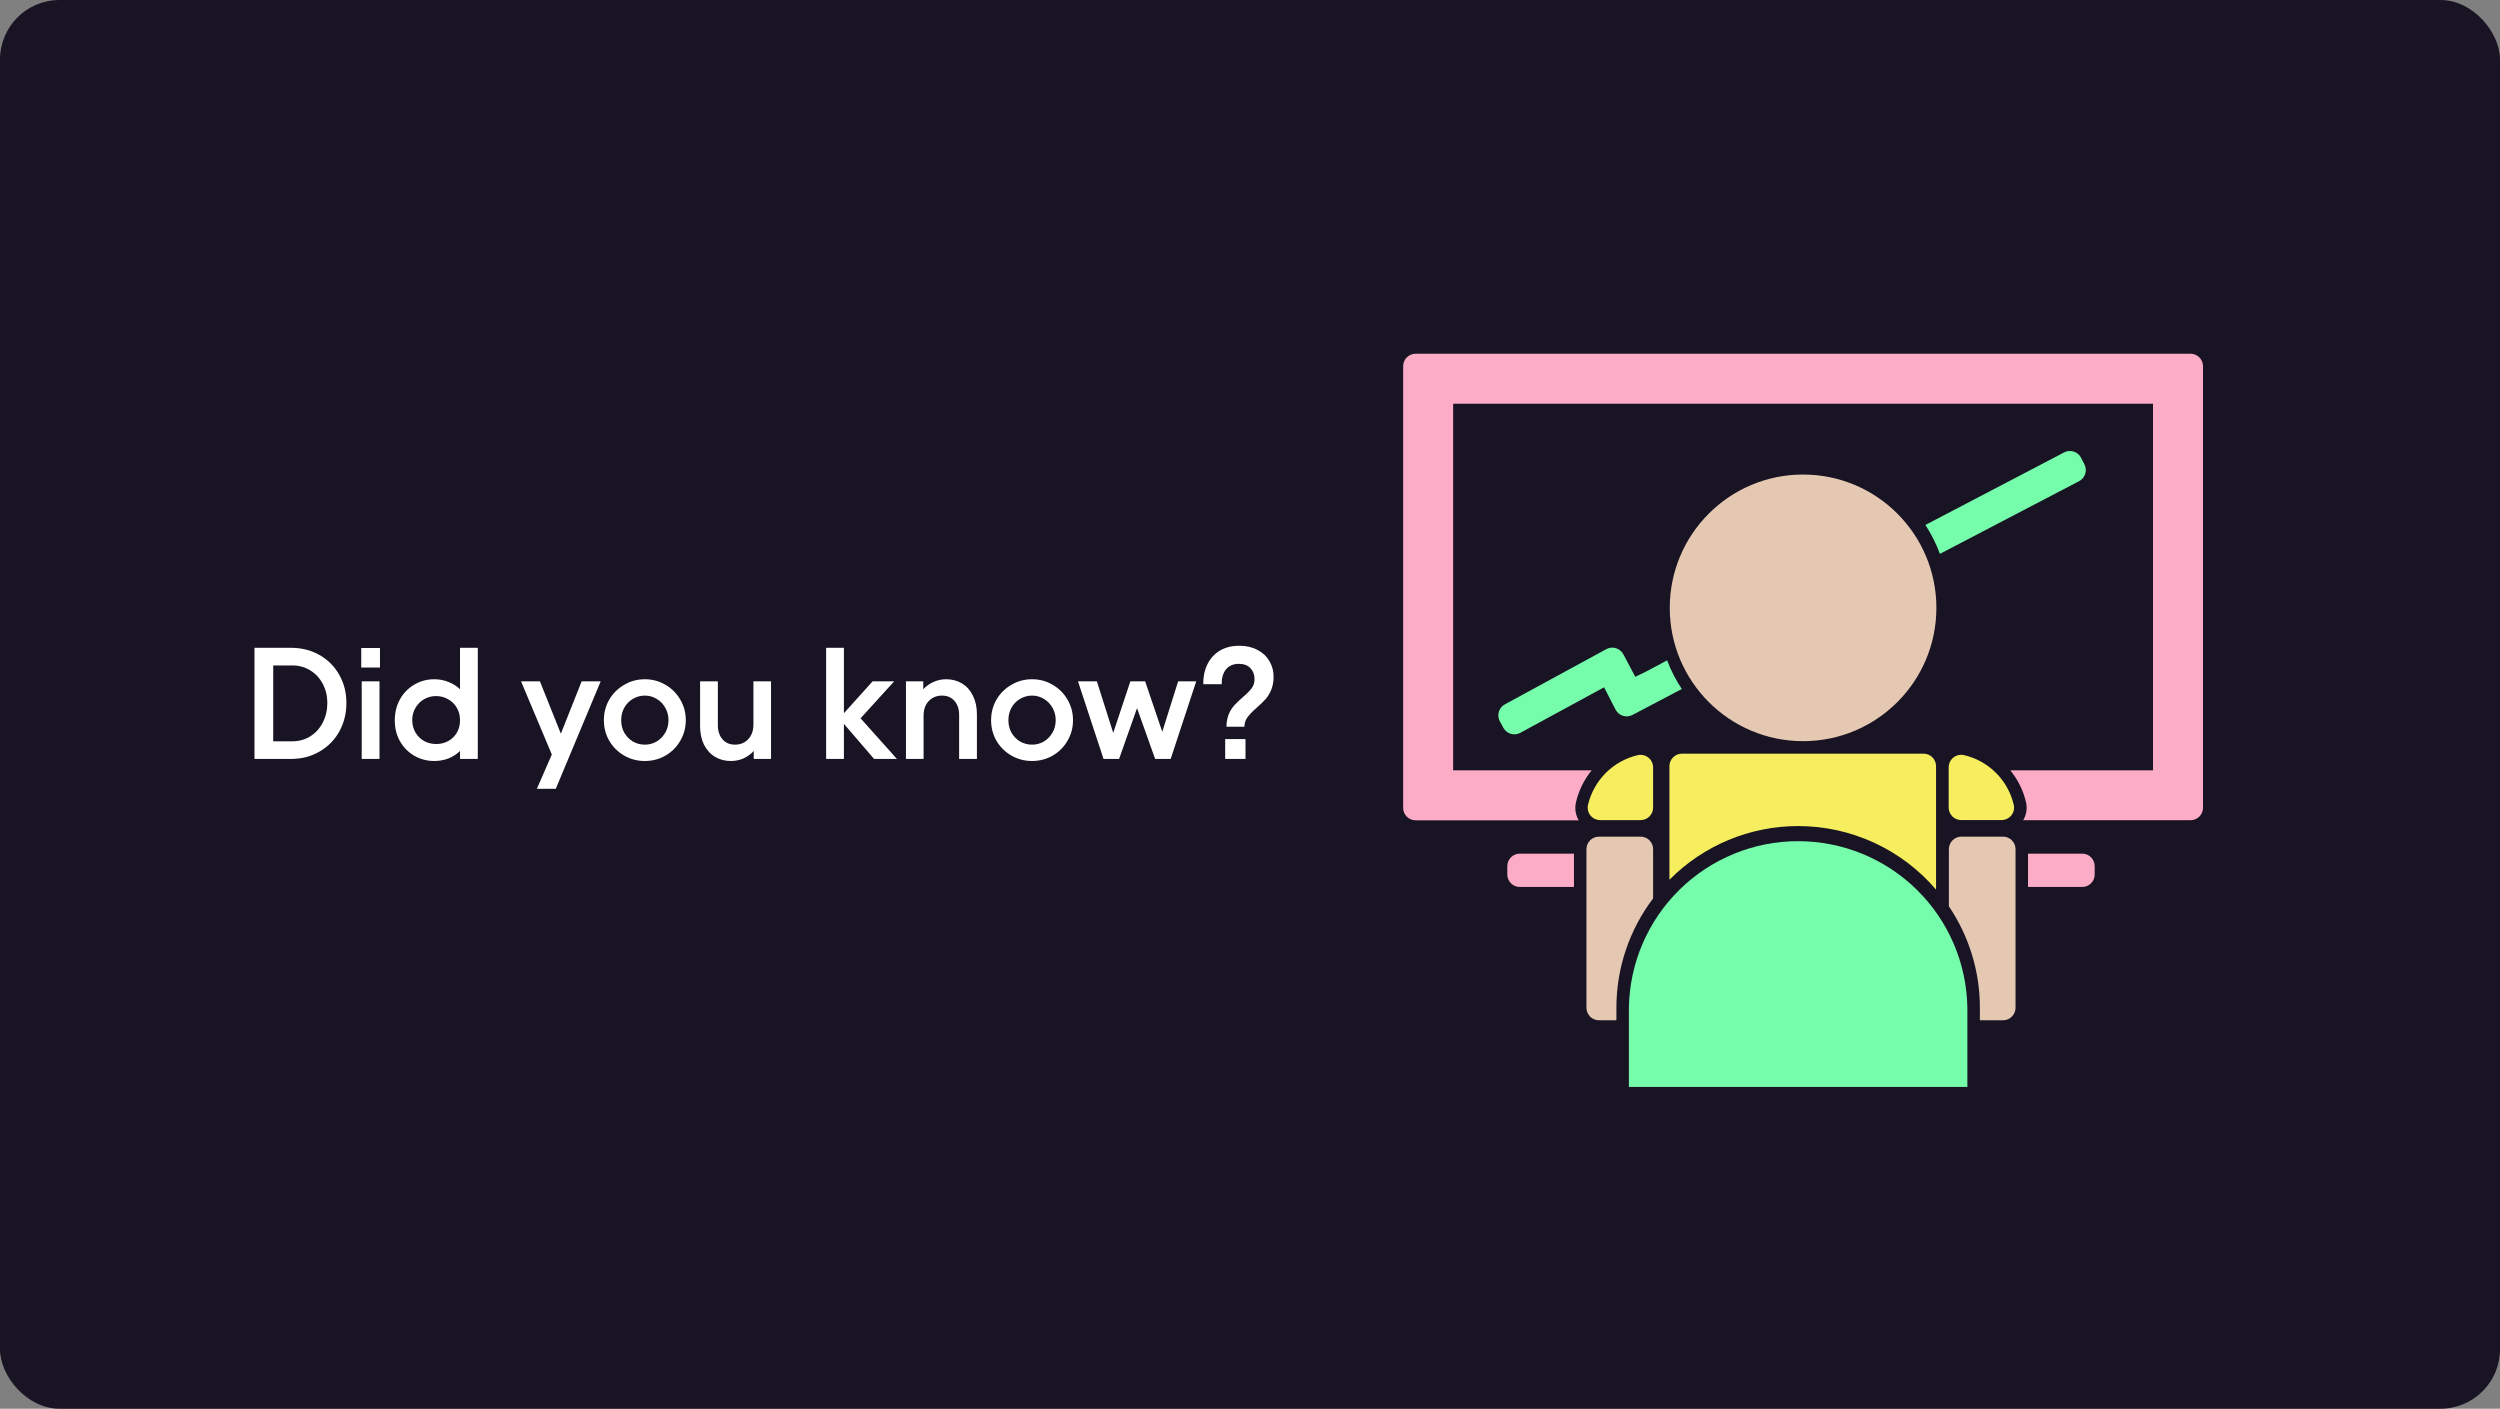
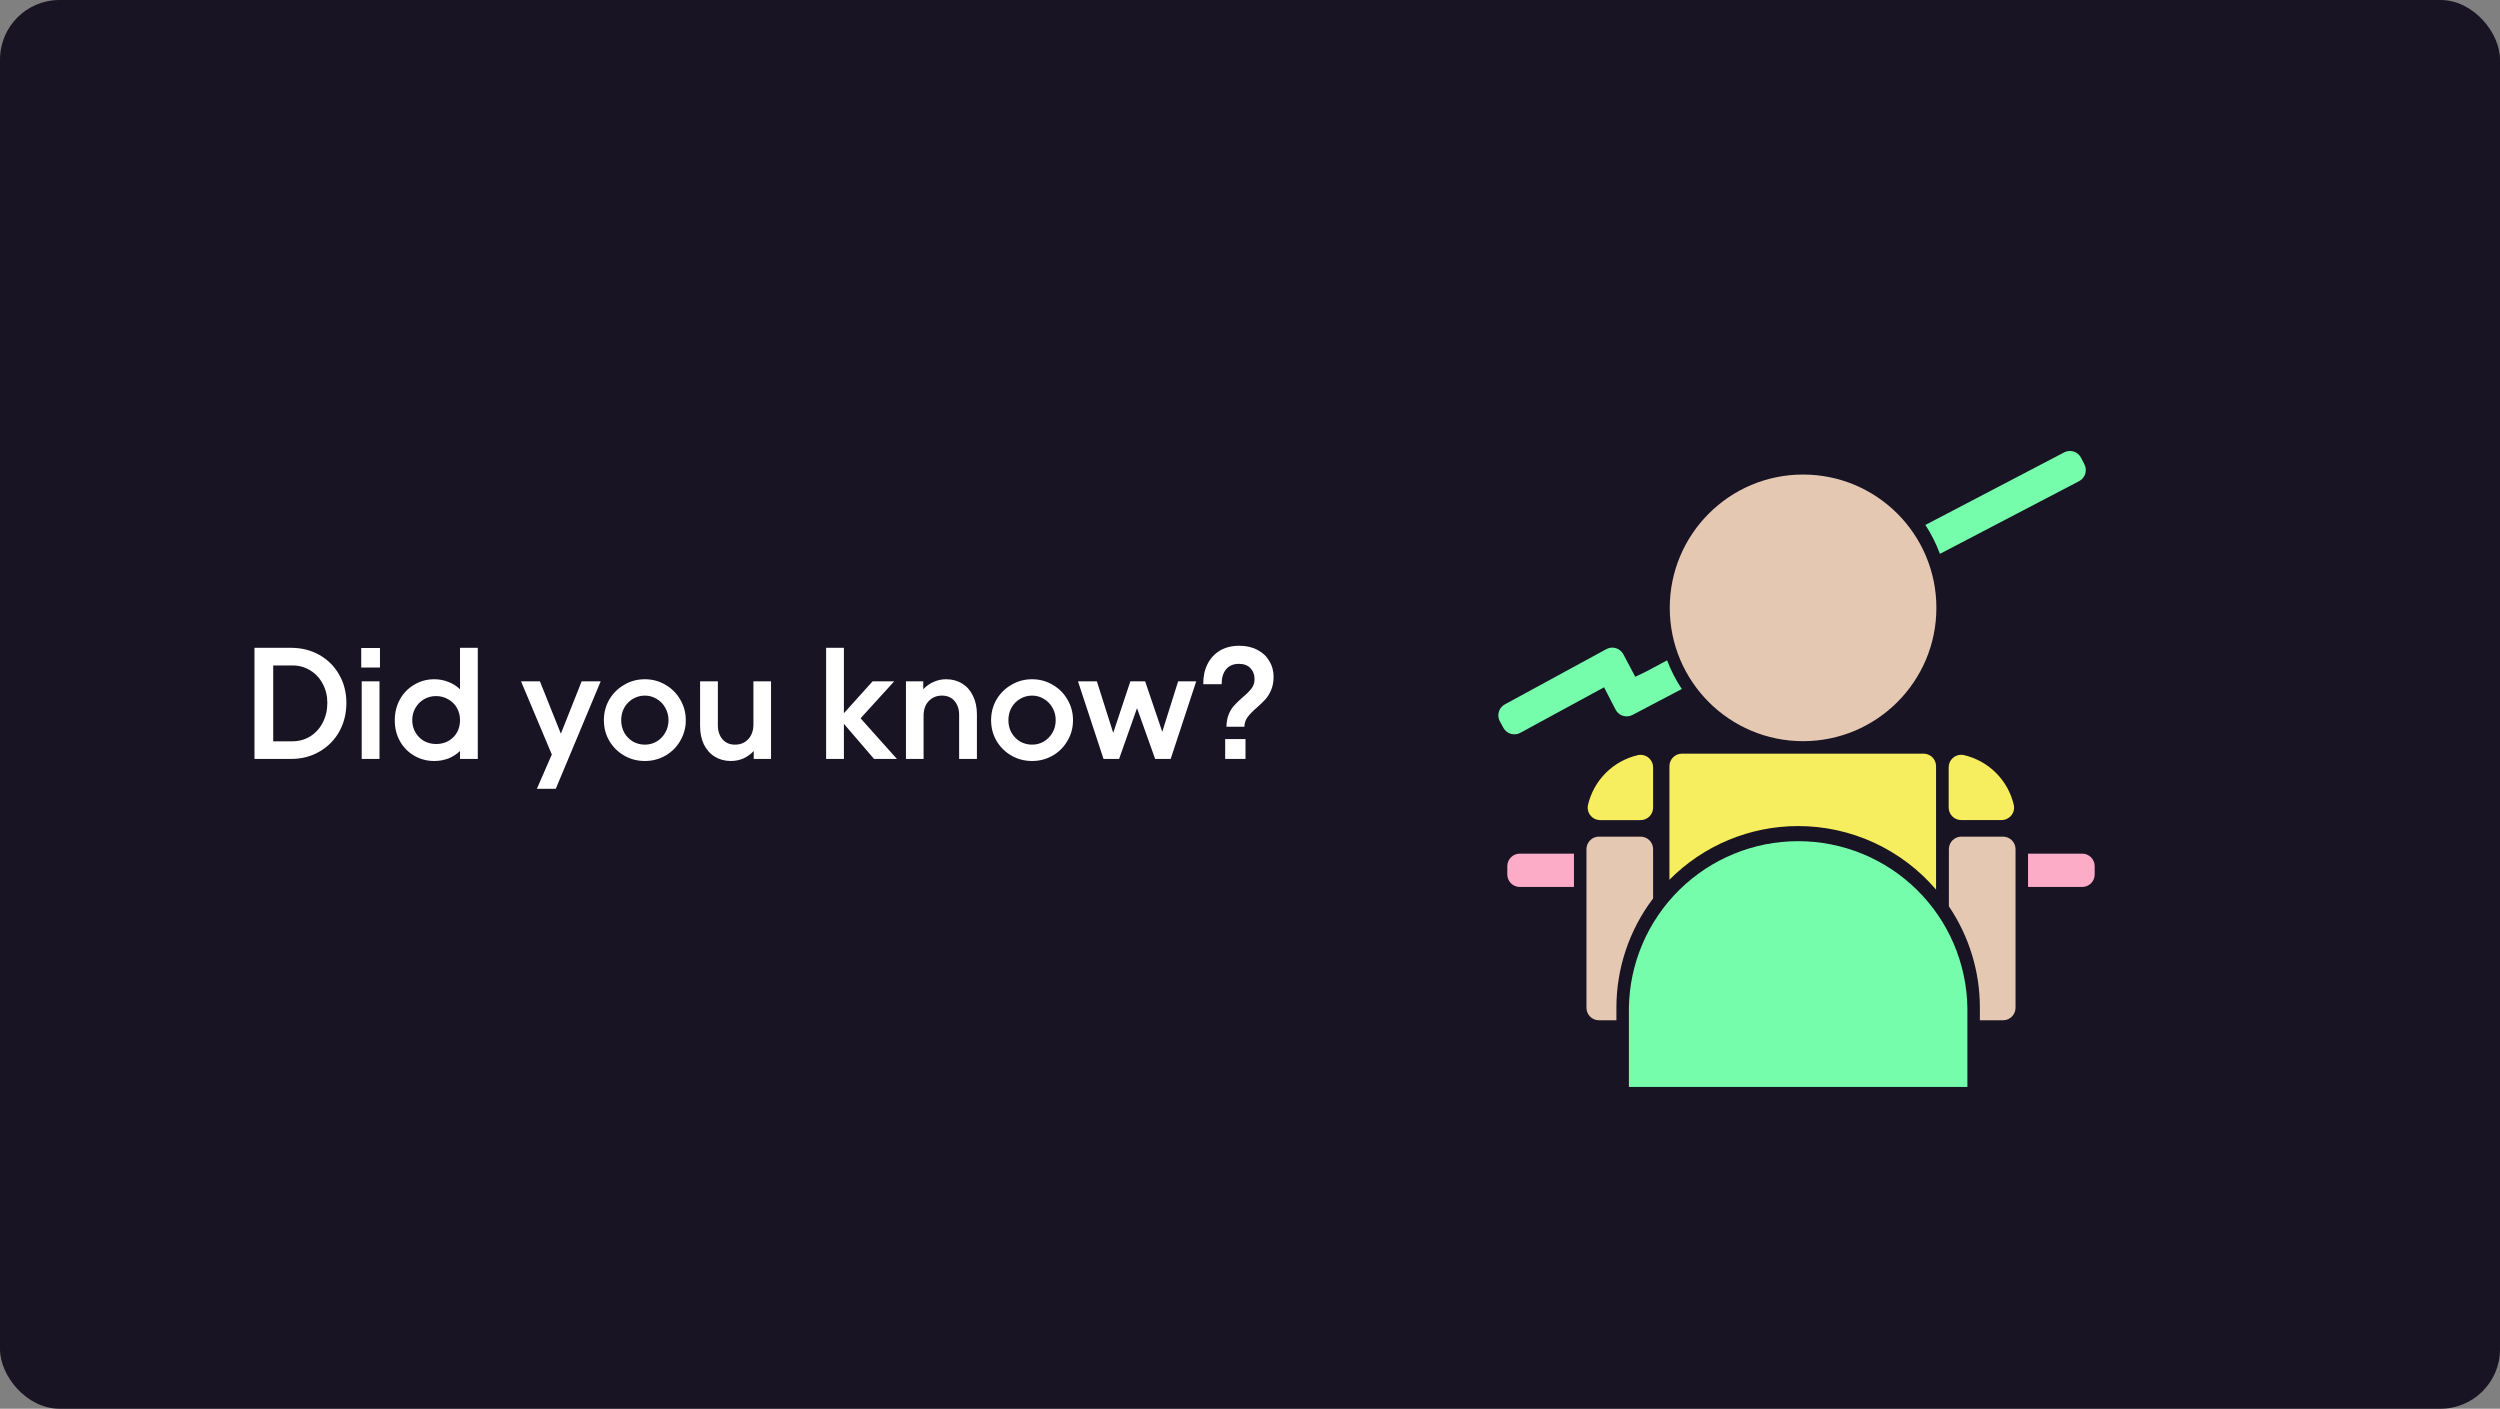
<svg xmlns="http://www.w3.org/2000/svg" width="504" height="284" viewBox="0 0 504 284" fill="none">
  <rect x="0" y="0" width="504" height="284" fill="#808080" stroke="none" />
  <rect width="504" height="284" rx="12" fill="#191424" />
  <g clip-path="url(#clip0_433_1218)">
    <path d="M471 31H256V246H471V31Z" fill="#191424" />
    <path d="M420.215 93.601L419.534 92.274C419.229 91.688 418.706 91.245 418.078 91.041C417.45 90.836 416.766 90.887 416.175 91.182L388.158 105.829C389.348 107.657 390.331 109.612 391.089 111.657L419.131 97.01C419.427 96.859 419.69 96.65 419.905 96.396C420.12 96.142 420.282 95.848 420.383 95.531C420.484 95.214 420.521 94.88 420.492 94.549C420.463 94.218 420.369 93.895 420.215 93.601Z" fill="#75FDAC" />
    <path d="M395.414 165.325H403.519C403.892 165.325 404.261 165.242 404.599 165.082C404.936 164.921 405.234 164.688 405.471 164.399C405.707 164.109 405.876 163.771 405.965 163.408C406.055 163.045 406.062 162.667 405.988 162.301C405.422 159.845 404.177 157.598 402.395 155.816C400.613 154.034 398.366 152.789 395.91 152.223C395.733 152.183 395.553 152.164 395.372 152.164C394.704 152.164 394.063 152.43 393.591 152.902C393.118 153.375 392.853 154.016 392.853 154.684V162.788C392.85 163.124 392.915 163.457 393.043 163.768C393.172 164.078 393.361 164.36 393.599 164.596C393.838 164.832 394.121 165.018 394.433 165.144C394.745 165.269 395.078 165.33 395.414 165.325Z" fill="#F6EE5E" />
-     <path d="M441.605 71.312H285.395C284.726 71.312 284.085 71.578 283.613 72.05C283.14 72.523 282.875 73.164 282.875 73.832V162.855C282.875 163.524 283.14 164.165 283.613 164.637C284.085 165.11 284.726 165.375 285.395 165.375H318.283C317.632 164.29 317.428 162.996 317.712 161.764C318.261 159.395 319.344 157.183 320.878 155.297H292.953V81.391H434.047V155.297H405.274C406.812 157.176 407.898 159.382 408.448 161.747C408.732 162.979 408.528 164.274 407.877 165.358H441.605C442.274 165.358 442.915 165.093 443.387 164.62C443.86 164.148 444.125 163.507 444.125 162.839V73.832C444.125 73.164 443.86 72.523 443.387 72.05C442.915 71.578 442.274 71.312 441.605 71.312Z" fill="#FDACC7" />
    <path d="M330.746 152.173C330.565 152.172 330.385 152.192 330.209 152.231C327.753 152.797 325.505 154.042 323.723 155.824C321.941 157.606 320.696 159.854 320.13 162.31C320.056 162.676 320.063 163.054 320.153 163.417C320.242 163.779 320.411 164.118 320.648 164.407C320.884 164.697 321.182 164.93 321.519 165.09C321.857 165.25 322.226 165.333 322.6 165.333H330.746C331.414 165.333 332.055 165.068 332.528 164.595C333 164.123 333.266 163.482 333.266 162.813V154.709C333.268 154.377 333.204 154.047 333.079 153.74C332.953 153.432 332.768 153.152 332.534 152.917C332.299 152.681 332.021 152.494 331.714 152.366C331.407 152.238 331.078 152.173 330.746 152.173Z" fill="#F6EE5E" />
    <path d="M306.391 172.094H317.309V178.812H306.391C305.722 178.812 305.082 178.547 304.609 178.075C304.137 177.602 303.871 176.961 303.871 176.293V174.613C303.871 173.945 304.137 173.304 304.609 172.832C305.082 172.359 305.722 172.094 306.391 172.094Z" fill="#FDACC7" />
    <path d="M419.77 178.812H408.852V172.094H419.77C420.438 172.094 421.079 172.359 421.551 172.832C422.024 173.304 422.289 173.945 422.289 174.613V176.293C422.289 176.961 422.024 177.602 421.551 178.075C421.079 178.547 420.438 178.812 419.77 178.812Z" fill="#FDACC7" />
    <path d="M328.386 219.125H396.624V203.168C396.483 194.212 392.827 185.67 386.443 179.386C380.06 173.102 371.462 169.58 362.505 169.58C353.548 169.58 344.95 173.102 338.566 179.386C332.183 185.67 328.527 194.212 328.386 203.168V219.125Z" fill="#75FDAC" />
    <path d="M362.509 166.534C367.793 166.533 373.014 167.678 377.813 169.889C382.612 172.1 386.875 175.325 390.308 179.342V154.457C390.308 153.789 390.042 153.148 389.57 152.675C389.097 152.203 388.456 151.938 387.788 151.938H339.077C338.409 151.938 337.768 152.203 337.296 152.675C336.823 153.148 336.558 153.789 336.558 154.457V177.36C339.953 173.93 343.995 171.207 348.449 169.349C352.904 167.491 357.682 166.534 362.509 166.534Z" fill="#F6EE5E" />
    <path d="M336.087 133.125L331.888 135.368L329.671 136.443L327.277 131.924C327.124 131.626 326.912 131.361 326.654 131.146C326.397 130.931 326.099 130.769 325.778 130.671C325.457 130.572 325.12 130.539 324.786 130.572C324.453 130.606 324.129 130.706 323.834 130.866L303.375 142.002C303.085 142.16 302.828 142.374 302.62 142.632C302.412 142.889 302.257 143.185 302.163 143.503C302.07 143.82 302.04 144.153 302.075 144.482C302.11 144.811 302.209 145.13 302.368 145.42L303.081 146.731C303.401 147.315 303.939 147.75 304.578 147.939C305.217 148.127 305.905 148.055 306.491 147.738L323.38 138.559L325.707 143.077C326.015 143.66 326.539 144.1 327.167 144.301C327.795 144.502 328.477 144.448 329.066 144.152L339.052 138.903C337.851 137.094 336.856 135.156 336.087 133.125Z" fill="#75FDAC" />
    <path d="M363.5 149.418C378.343 149.418 390.375 137.386 390.375 122.543C390.375 107.7 378.343 95.668 363.5 95.668C348.657 95.668 336.625 107.7 336.625 122.543C336.625 137.386 348.657 149.418 363.5 149.418Z" fill="#E5C8B2" />
    <path d="M403.812 168.667H395.414C394.746 168.667 394.105 168.932 393.632 169.405C393.16 169.877 392.895 170.518 392.895 171.187V182.718C396.977 188.755 399.154 195.879 399.143 203.168V205.687H403.812C404.481 205.687 405.122 205.422 405.594 204.949C406.067 204.477 406.332 203.836 406.332 203.168V171.187C406.332 170.518 406.067 169.877 405.594 169.405C405.122 168.932 404.481 168.667 403.812 168.667Z" fill="#E5C8B2" />
    <path d="M325.867 203.168C325.861 195.209 328.459 187.466 333.266 181.122V171.187C333.266 170.518 333 169.877 332.528 169.405C332.055 168.932 331.414 168.667 330.746 168.667H322.348C321.679 168.667 321.039 168.932 320.566 169.405C320.094 169.877 319.828 170.518 319.828 171.187V203.168C319.828 203.836 320.094 204.477 320.566 204.949C321.039 205.422 321.679 205.687 322.348 205.687H325.867V203.168Z" fill="#E5C8B2" />
  </g>
  <path d="M58.664 130.6C60.797 130.6 62.707 131.08 64.392 132.04C66.099 133 67.432 134.333 68.392 136.04C69.352 137.725 69.832 139.613 69.832 141.704C69.832 143.837 69.352 145.768 68.392 147.496C67.432 149.203 66.099 150.547 64.392 151.528C62.707 152.509 60.797 153 58.664 153H51.304V130.6H58.664ZM58.92 149.448C60.264 149.448 61.469 149.117 62.536 148.456C63.624 147.773 64.467 146.845 65.064 145.672C65.683 144.477 65.992 143.155 65.992 141.704C65.992 140.296 65.683 139.016 65.064 137.864C64.467 136.712 63.624 135.805 62.536 135.144C61.469 134.483 60.264 134.152 58.92 134.152H55.08V149.448H58.92ZM76.506 137.352V153H72.922V137.352H76.506ZM76.602 130.632V134.568H72.826V130.632H76.602ZM87.555 153.416C86.083 153.416 84.739 153.064 83.523 152.36C82.307 151.656 81.347 150.685 80.643 149.448C79.939 148.211 79.587 146.803 79.587 145.224C79.587 143.645 79.939 142.227 80.643 140.968C81.347 139.709 82.307 138.728 83.523 138.024C84.739 137.299 86.083 136.936 87.555 136.936C88.558 136.936 89.507 137.117 90.403 137.48C91.299 137.821 92.078 138.312 92.739 138.952V130.6H96.323V153H92.739V151.4C92.078 152.04 91.299 152.541 90.403 152.904C89.507 153.245 88.558 153.416 87.555 153.416ZM83.107 145.16C83.107 146.077 83.321 146.909 83.747 147.656C84.174 148.381 84.75 148.957 85.475 149.384C86.222 149.789 87.033 149.992 87.907 149.992C89.294 149.992 90.446 149.544 91.363 148.648C92.281 147.752 92.739 146.589 92.739 145.16C92.739 144.243 92.526 143.421 92.099 142.696C91.673 141.949 91.086 141.373 90.339 140.968C89.614 140.541 88.803 140.328 87.907 140.328C87.033 140.328 86.222 140.541 85.475 140.968C84.75 141.395 84.174 141.981 83.747 142.728C83.321 143.453 83.107 144.264 83.107 145.16ZM108.846 137.352L113.07 147.912L117.262 137.352H121.102L112.046 159.016H108.238L111.246 152.104L105.038 137.352H108.846ZM130 153.416C128.485 153.416 127.098 153.053 125.84 152.328C124.581 151.603 123.578 150.611 122.832 149.352C122.106 148.093 121.743 146.707 121.743 145.192C121.743 143.677 122.106 142.291 122.832 141.032C123.578 139.773 124.581 138.781 125.84 138.056C127.098 137.309 128.485 136.936 130 136.936C131.514 136.936 132.901 137.309 134.16 138.056C135.418 138.781 136.41 139.773 137.135 141.032C137.882 142.291 138.256 143.677 138.256 145.192C138.256 146.707 137.882 148.093 137.135 149.352C136.41 150.611 135.418 151.603 134.16 152.328C132.901 153.053 131.514 153.416 130 153.416ZM125.232 145.192C125.232 146.109 125.434 146.941 125.84 147.688C126.266 148.435 126.842 149.032 127.568 149.48C128.314 149.907 129.125 150.12 130 150.12C130.874 150.12 131.674 149.907 132.4 149.48C133.125 149.032 133.701 148.435 134.128 147.688C134.554 146.941 134.768 146.109 134.768 145.192C134.768 144.275 134.554 143.443 134.128 142.696C133.701 141.928 133.125 141.331 132.4 140.904C131.674 140.456 130.874 140.232 130 140.232C129.125 140.232 128.314 140.456 127.568 140.904C126.842 141.331 126.266 141.928 125.84 142.696C125.434 143.443 125.232 144.275 125.232 145.192ZM155.441 153H151.953V151.4C151.355 152.04 150.662 152.541 149.873 152.904C149.083 153.245 148.241 153.416 147.345 153.416C146.129 153.416 145.051 153.128 144.113 152.552C143.174 151.976 142.438 151.155 141.905 150.088C141.393 149.021 141.137 147.773 141.137 146.344V137.352H144.721V146.248C144.721 147.379 145.03 148.307 145.649 149.032C146.267 149.757 147.11 150.12 148.177 150.12C149.265 150.12 150.15 149.757 150.833 149.032C151.537 148.285 151.889 147.293 151.889 146.056V137.352H155.441V153ZM166.547 130.6H170.131V143.784L175.923 137.352H180.275L173.491 144.808L180.819 153H176.211L170.131 145.928V153H166.547V130.6ZM182.641 137.352H186.129V138.952C186.726 138.312 187.42 137.821 188.209 137.48C188.998 137.117 189.841 136.936 190.737 136.936C191.953 136.936 193.03 137.224 193.969 137.8C194.908 138.376 195.633 139.197 196.145 140.264C196.678 141.331 196.945 142.579 196.945 144.008V153H193.361V144.104C193.361 142.973 193.052 142.045 192.433 141.32C191.814 140.595 190.972 140.232 189.905 140.232C188.817 140.232 187.921 140.605 187.217 141.352C186.534 142.077 186.193 143.059 186.193 144.296V153H182.641V137.352ZM208.062 153.416C206.547 153.416 205.161 153.053 203.902 152.328C202.643 151.603 201.641 150.611 200.894 149.352C200.169 148.093 199.806 146.707 199.806 145.192C199.806 143.677 200.169 142.291 200.894 141.032C201.641 139.773 202.643 138.781 203.902 138.056C205.161 137.309 206.547 136.936 208.062 136.936C209.577 136.936 210.963 137.309 212.222 138.056C213.481 138.781 214.473 139.773 215.198 141.032C215.945 142.291 216.318 143.677 216.318 145.192C216.318 146.707 215.945 148.093 215.198 149.352C214.473 150.611 213.481 151.603 212.222 152.328C210.963 153.053 209.577 153.416 208.062 153.416ZM203.294 145.192C203.294 146.109 203.497 146.941 203.902 147.688C204.329 148.435 204.905 149.032 205.63 149.48C206.377 149.907 207.187 150.12 208.062 150.12C208.937 150.12 209.737 149.907 210.462 149.48C211.187 149.032 211.763 148.435 212.19 147.688C212.617 146.941 212.83 146.109 212.83 145.192C212.83 144.275 212.617 143.443 212.19 142.696C211.763 141.928 211.187 141.331 210.462 140.904C209.737 140.456 208.937 140.232 208.062 140.232C207.187 140.232 206.377 140.456 205.63 140.904C204.905 141.331 204.329 141.928 203.902 142.696C203.497 143.443 203.294 144.275 203.294 145.192ZM217.321 137.352H221.129L224.425 147.752L227.881 137.352H230.857L234.313 147.528L237.513 137.352H241.161L236.009 153H232.873L229.225 142.76L225.609 153H222.473L217.321 137.352ZM249.843 130.184C251.23 130.184 252.446 130.461 253.491 131.016C254.536 131.549 255.336 132.296 255.891 133.256C256.467 134.195 256.755 135.251 256.755 136.424C256.755 137.427 256.595 138.312 256.275 139.08C255.955 139.827 255.571 140.456 255.123 140.968C254.675 141.459 254.078 142.035 253.331 142.696C252.52 143.4 251.912 144.029 251.507 144.584C251.102 145.139 250.888 145.779 250.867 146.504H247.251C247.272 145.523 247.432 144.669 247.731 143.944C248.051 143.219 248.424 142.632 248.851 142.184C249.278 141.715 249.843 141.171 250.547 140.552C251.336 139.891 251.923 139.304 252.307 138.792C252.712 138.28 252.915 137.651 252.915 136.904C252.915 136.008 252.638 135.272 252.083 134.696C251.528 134.12 250.75 133.832 249.747 133.832C248.638 133.832 247.774 134.205 247.155 134.952C246.558 135.699 246.27 136.691 246.291 137.928H242.579C242.558 136.435 242.835 135.101 243.411 133.928C243.987 132.755 244.819 131.837 245.907 131.176C247.016 130.515 248.328 130.184 249.843 130.184ZM246.995 149H251.091V153H246.995V149Z" fill="white" />
  <defs>
    <clipPath id="clip0_433_1218">
      <rect width="215" height="215" fill="white" transform="translate(256 31)" />
    </clipPath>
  </defs>
</svg>